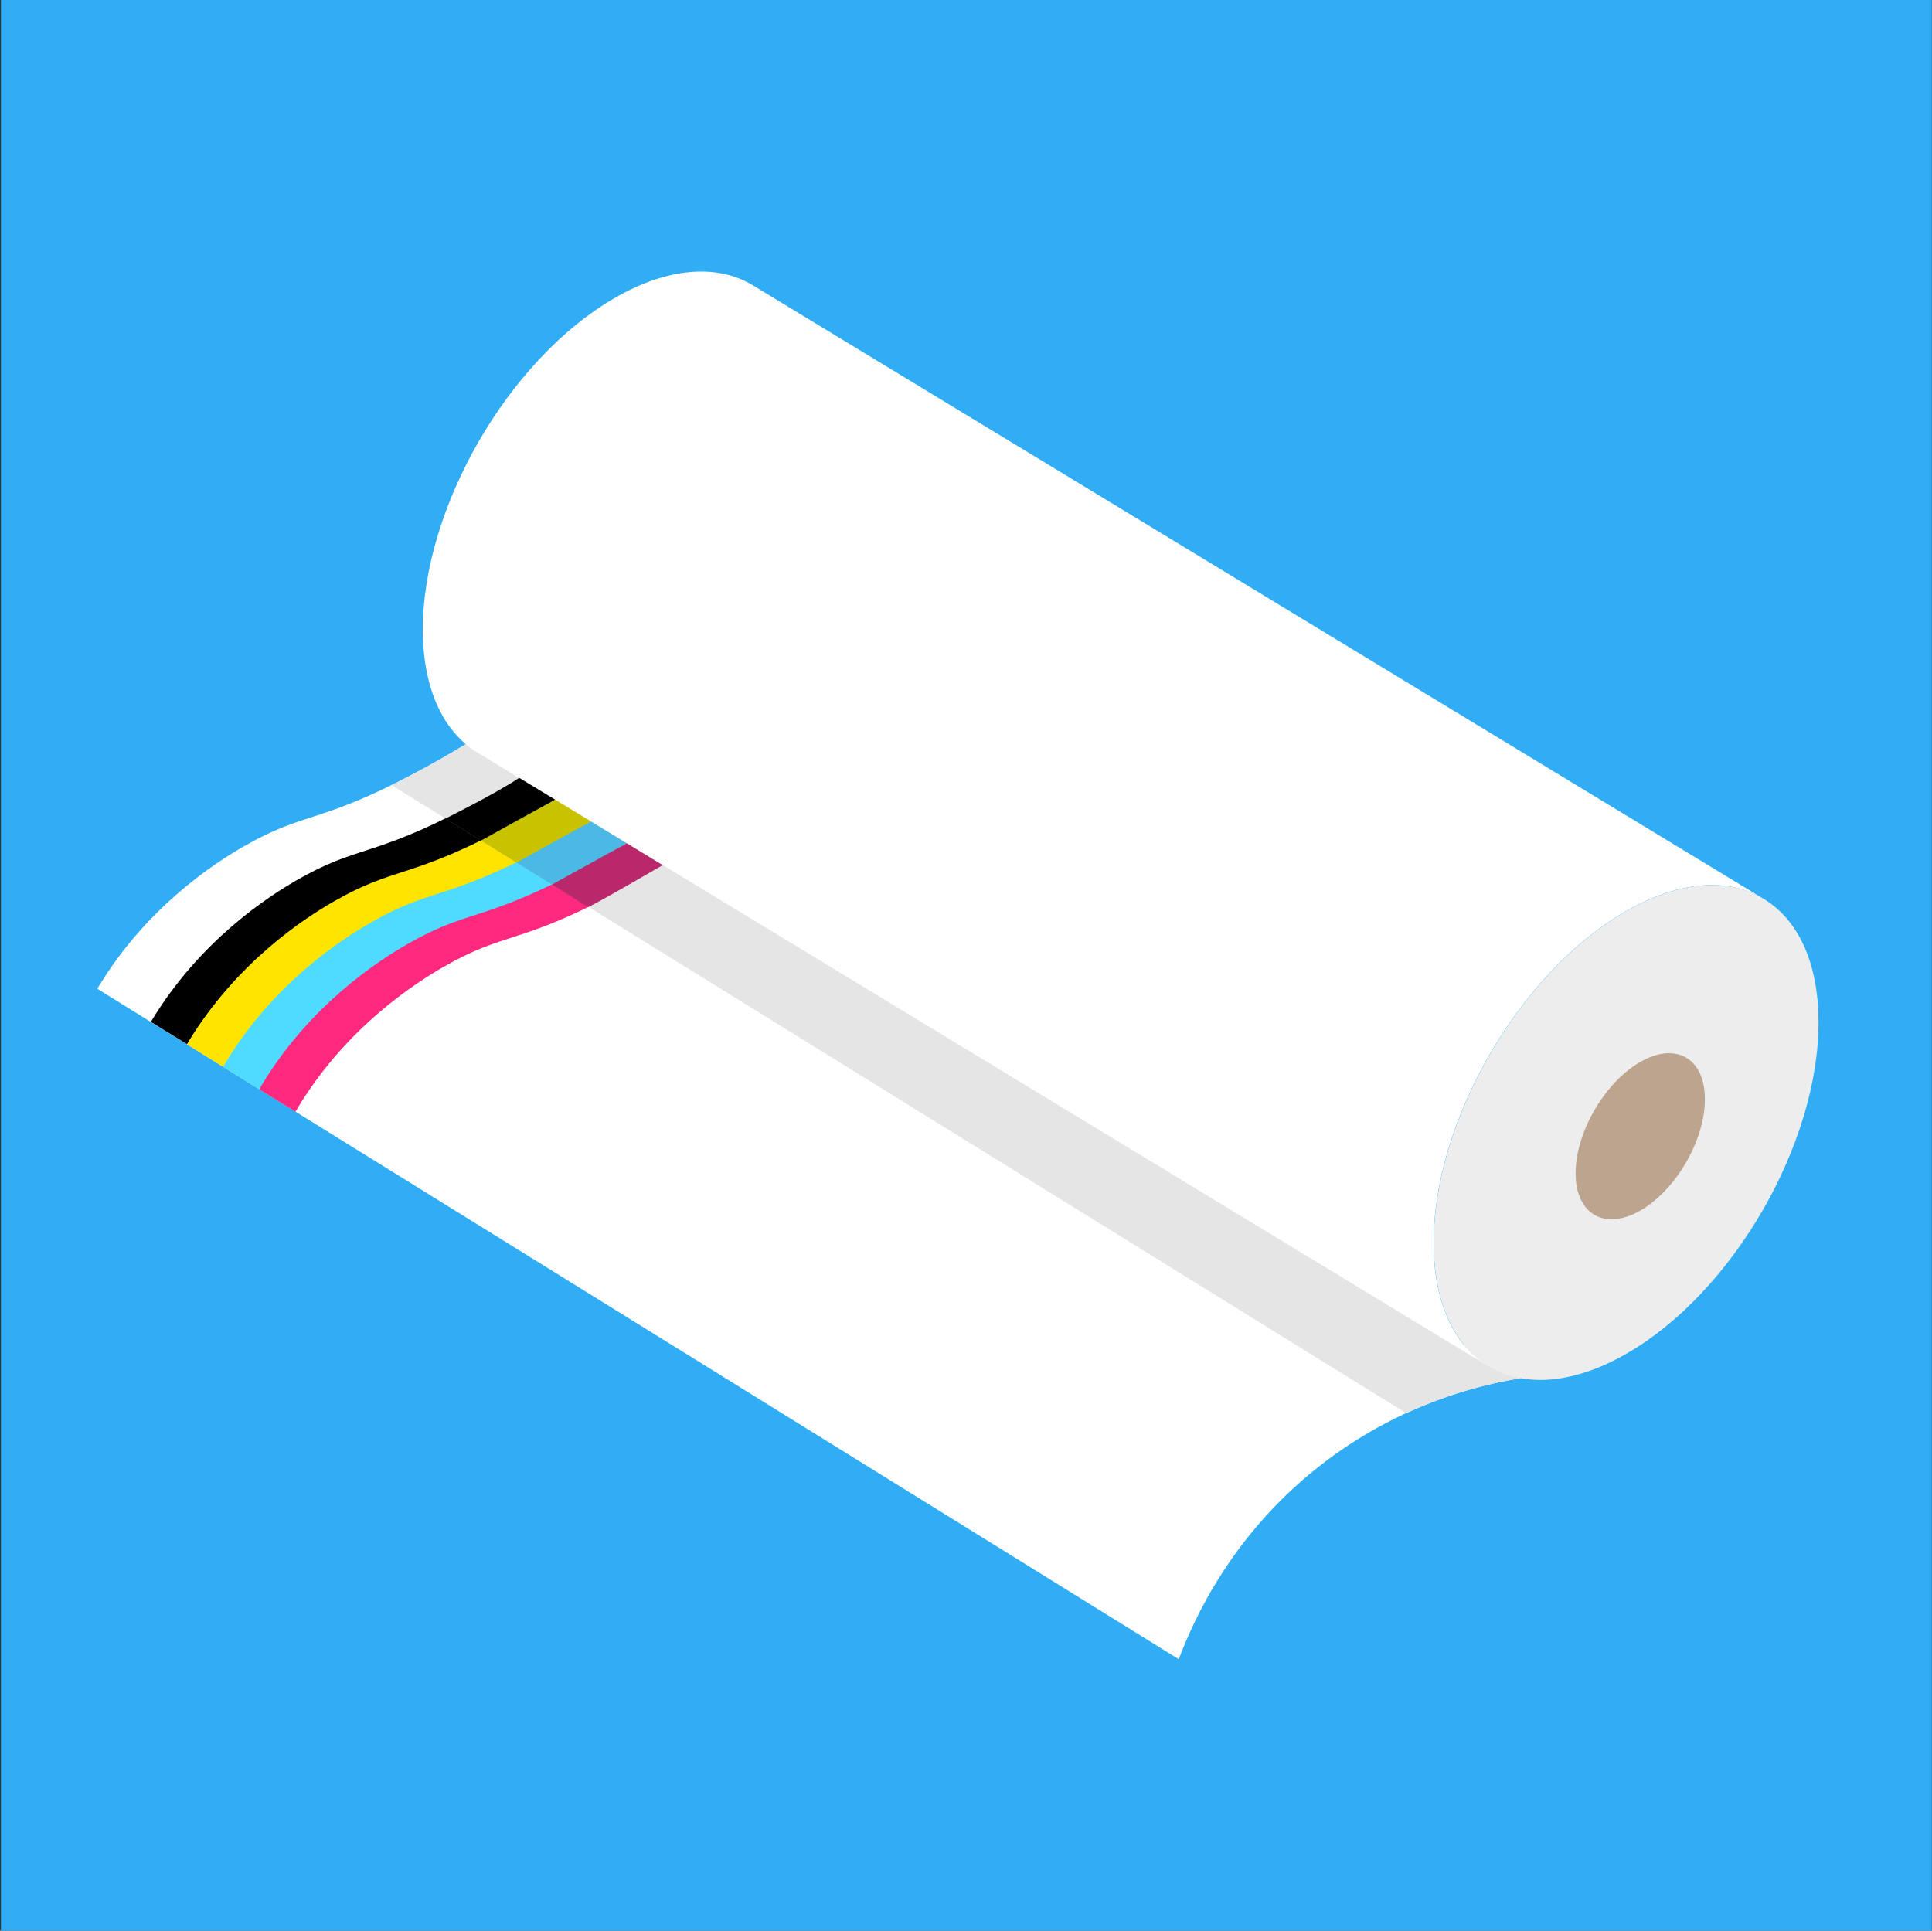
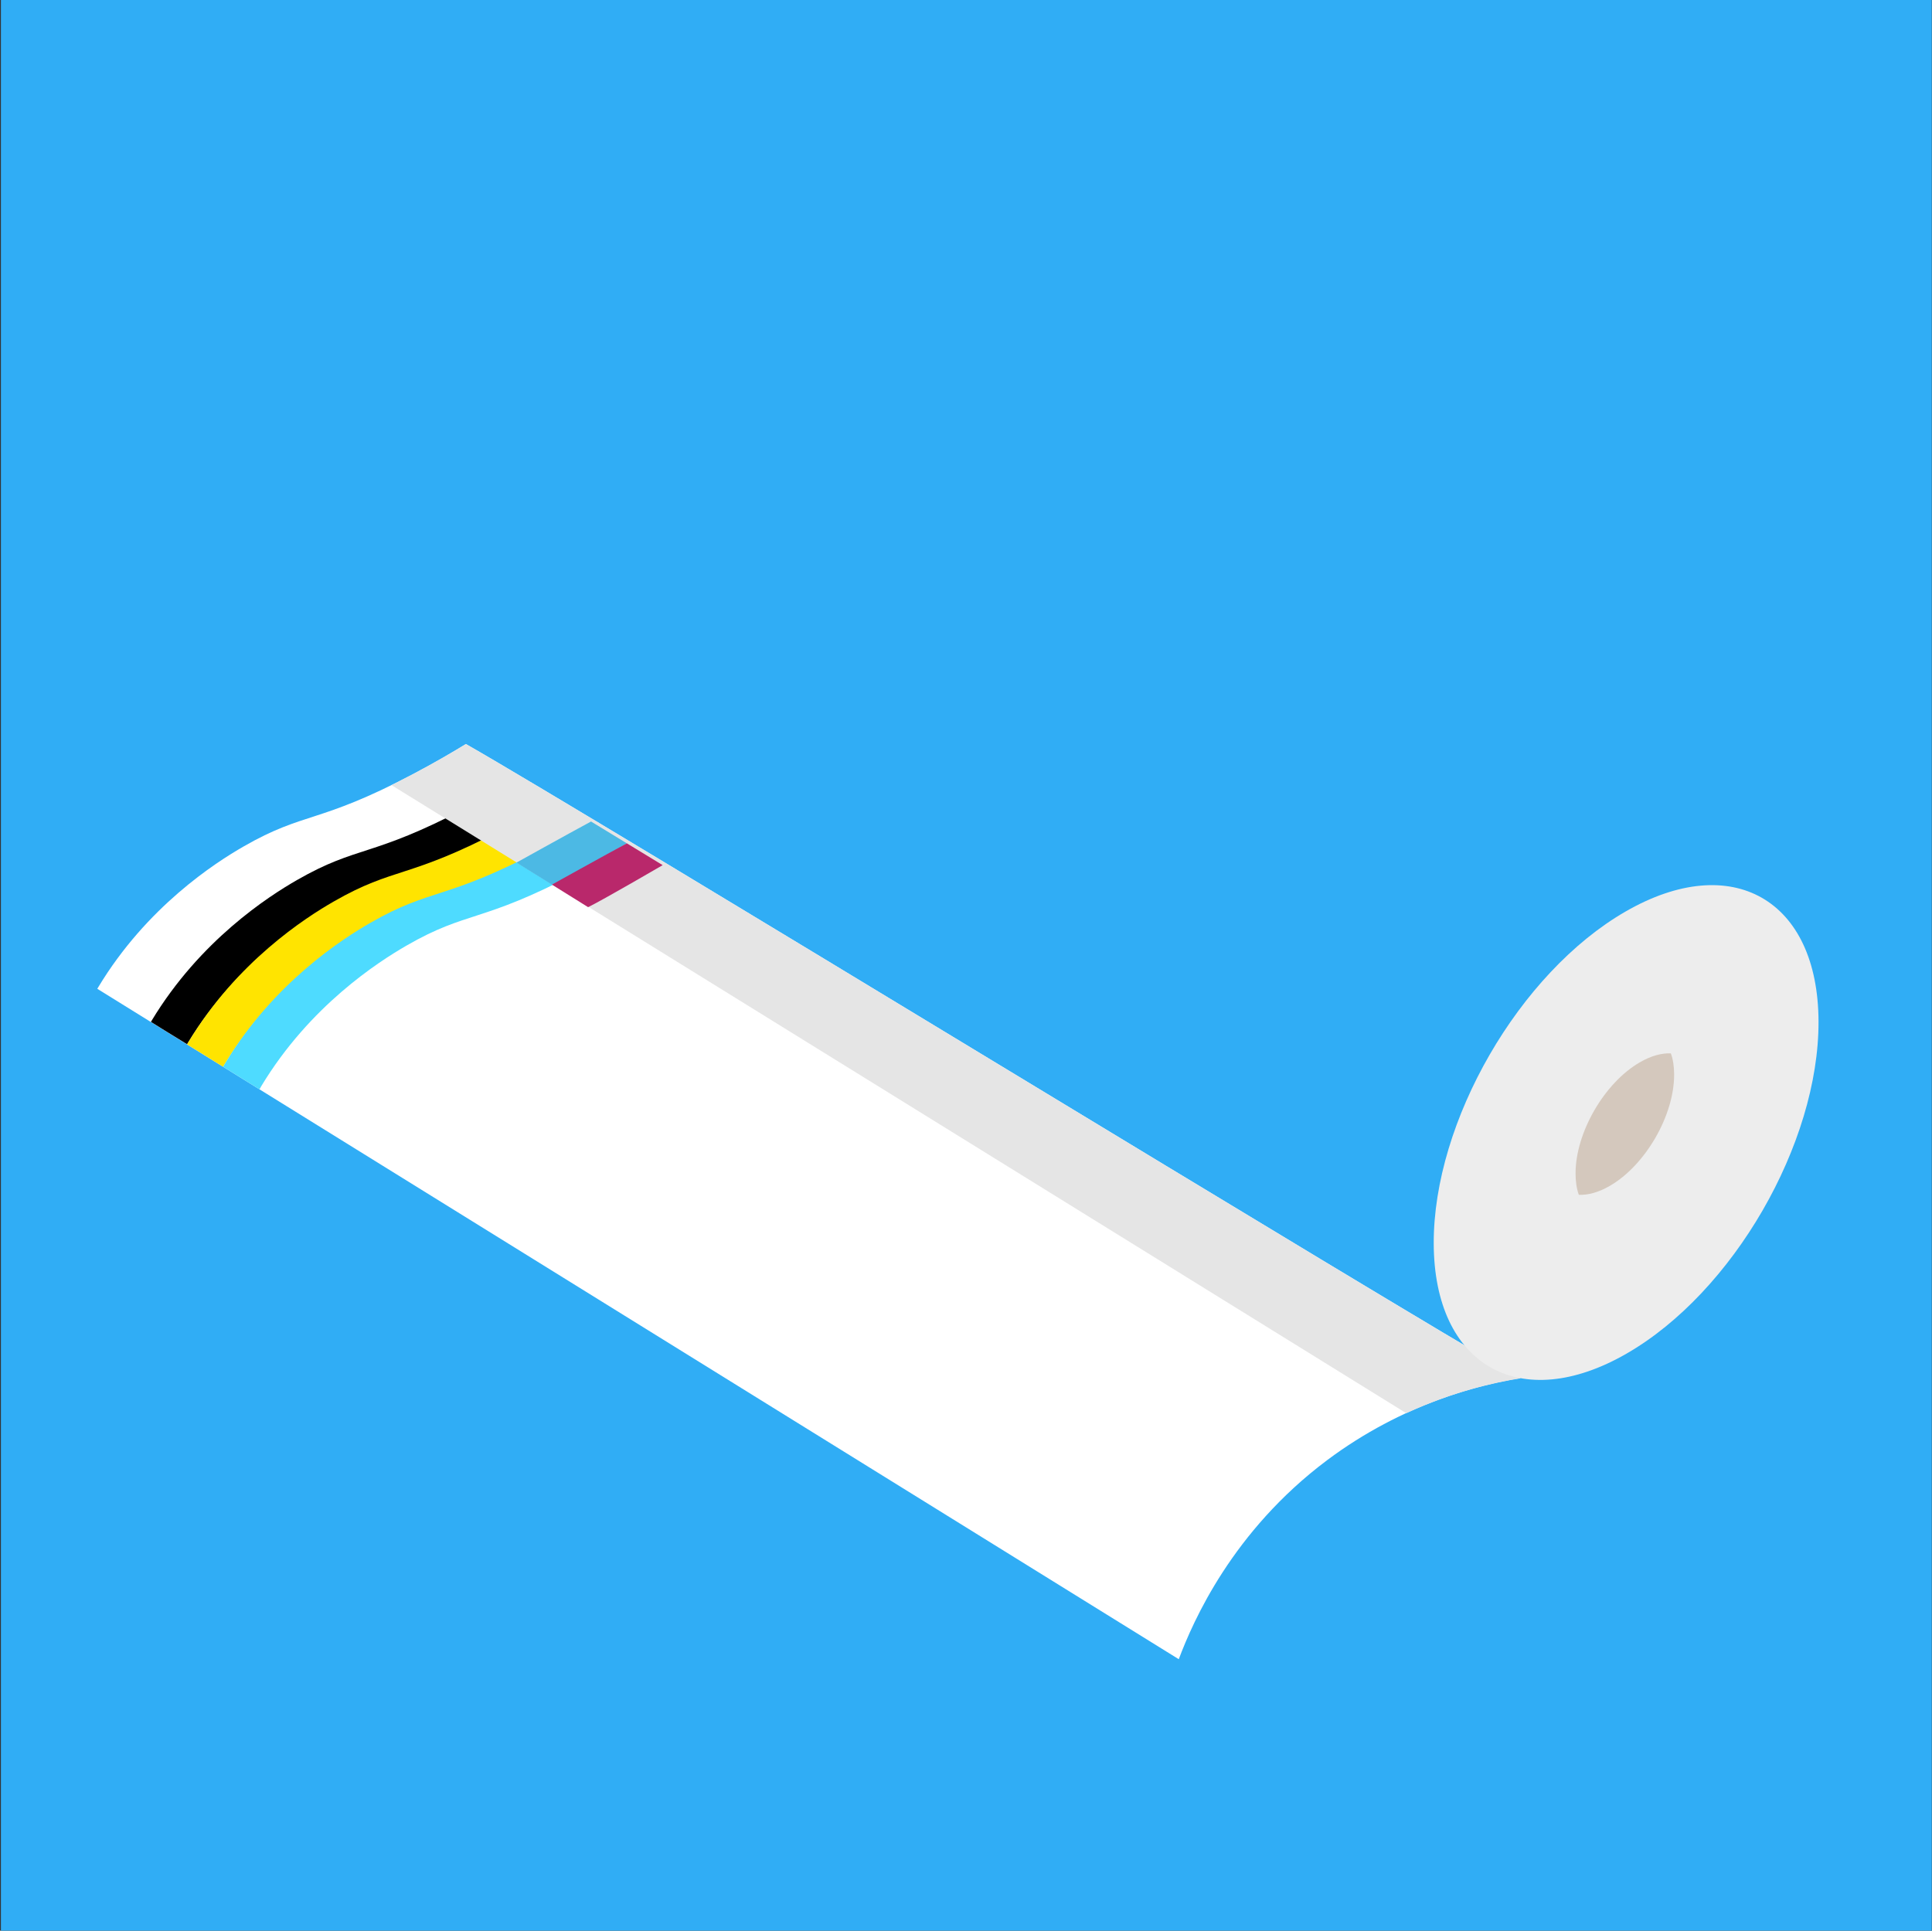
<svg xmlns="http://www.w3.org/2000/svg" version="1.0" id="_xFF91_饑1" x="0px" y="0px" viewBox="0 0 1062.4 1061.8" style="enable-background:new 0 0 1062.4 1061.8;" xml:space="preserve">
  <rect x="0" y="0" width="1062.4" height="1061.8" fill="#333333" stroke="none" />
  <style type="text/css">
	.st0{fill:#30ADF5;}
	.st1{fill:#FFFFFF;}
	.st2{fill:#FFE400;}
	.st3{fill:#4EDBFF;}
	.st4{fill:#FF287F;}
	.st5{enable-background:new    ;}
	.st6{fill:#E5E5E5;}
	.st7{fill:#EDEDED;}
	.st8{fill:#BCA48E;}
	.st9{opacity:0.5;fill:#BCA48E;}
	.st10{fill:#C8C200;}
	.st11{fill:#4CB9E4;}
	.st12{fill:#B9286B;}
</style>
  <rect x="0.5" y="0" class="st0" width="1061.8" height="1061.8" />
  <g>
    <path class="st1" d="M256.2,409.2c-6.7,4.1-16.7,10-29.2,16.6c-52,27.4-59.4,20.4-93,39.7c-15.7,9-53.3,33.2-79.9,77.3   c-0.2,0.4-0.5,0.8-0.6,1c74.4,46.1,520.3,322.6,594.7,368.7c7.9-21,29.5-70.4,81.5-109.4c42.2-31.6,84.4-41.6,106.4-45.2   C766.7,718.5,325.6,448.7,256.2,409.2z" />
    <g>
-       <path d="M183.2,496.5c33.5-19.3,41-12.3,93-39.7c12-6.3,22.8-13.1,29.5-17.3c-8.4-5-15.3-8.9-20.2-11.8    c-6.7,4.1-16.7,10-29.2,16.6c-52,27.4-59.4,20.4-93,39.7c-15.7,9-53.3,33.2-79.9,77.3c-0.2,0.4-0.3,0.5-0.4,0.7    c5,3.1,11.7,7.3,19.9,12.3c0.1-0.2,0.2-0.3,0.4-0.7C129.9,529.7,167.6,505.5,183.2,496.5z" />
+       <path d="M183.2,496.5c33.5-19.3,41-12.3,93-39.7c12-6.3,22.8-13.1,29.5-17.3c-8.4-5-15.3-8.9-20.2-11.8    c-6.7,4.1-16.7,10-29.2,16.6c-52,27.4-59.4,20.4-93,39.7c-15.7,9-53.3,33.2-79.9,77.3c-0.2,0.4-0.3,0.5-0.4,0.7    c5,3.1,11.7,7.3,19.9,12.3c0.1-0.2,0.2-0.3,0.4-0.7C129.9,529.7,167.6,505.5,183.2,496.5" />
      <path class="st2" d="M203.4,508.3c33.5-19.3,41-12.3,93-39.7c12-6.3,22.8-13.1,29.5-17.3c-8.4-5-15.3-8.9-20.2-11.8    c-6.7,4.1-16.7,10-29.2,16.6c-52,27.4-59.4,20.4-93,39.7c-15.7,9-53.3,33.2-79.9,77.3c-0.2,0.4-0.6,1.1-0.7,1.3    c5,3.1,11.7,7.2,19.8,12.3c0.1-0.2,0.5-0.8,0.7-1.2C150.1,541.5,187.8,517.3,203.4,508.3z" />
      <path class="st3" d="M223.6,520c33.5-19.3,41-12.3,93-39.7c12-6.3,22.8-13.1,29.5-17.3c-8.4-5-15.3-8.9-20.2-11.8    c-6.7,4.1-16.7,10-29.2,16.6c-52,27.4-59.4,20.4-93,39.7c-15.7,9-53.3,33.2-79.9,77.3c-0.2,0.4-1,1.6-1.1,1.9    c5,3.1,11.8,7.3,20,12.4c0.1-0.2,0.8-1.4,1-1.8C170.3,553.2,208,529,223.6,520z" />
-       <path class="st4" d="M243.8,531.8c33.5-19.3,41-12.3,93-39.7c12-6.3,22.8-13.1,29.5-17.3c-8.4-5-15.3-8.9-20.2-11.8    c-6.7,4.1-16.7,10-29.2,16.6c-52,27.4-59.4,20.4-93,39.7c-15.7,9-53.3,33.2-79.9,77.3c-0.2,0.4-1.3,2.2-1.4,2.5    c5,3.1,11.7,7.3,19.9,12.3c0.1-0.2,1.2-2,1.4-2.4C190.5,565,228.2,540.8,243.8,531.8z" />
    </g>
    <g class="st5">
      <g>
        <path class="st6" d="M256.2,409.2c-6.7,4.1-16.7,10-29.2,16.6c-4.2,2.2-8.1,4.2-11.7,6c62.2,38.3,495.9,307,558,345.4     c25.8-11.9,48.6-16.9,62.9-19.2C766.7,718.5,325.6,448.7,256.2,409.2z" />
      </g>
-       <path class="st1" d="M413.3,156.5c-19.2-11.2-45.9-9.6-75.3,7.4c-58.4,33.7-105.6,115.5-105.5,182.6c0.1,33.4,11.9,56.8,30.9,67.9    l555.8,337.4c-19-11-30.8-34.5-30.9-67.9c-0.2-67.1,47-148.9,105.5-182.6c29.4-17,56-18.6,75.3-7.4L413.3,156.5z" />
      <path class="st7" d="M893.9,501.3c58.4-33.7,105.9-6.7,106.1,60.5s-47,148.9-105.5,182.6c-58.4,33.7-105.9,6.7-106.1-60.5    C788.2,616.8,835.4,535,893.9,501.3z" />
-       <path class="st8" d="M901.9,584.1c19.6-11.3,35.6-2.2,35.6,20.3c0.1,22.5-15.8,50-35.4,61.3c-19.6,11.3-35.6,2.2-35.6-20.3    C866.4,622.9,882.3,595.5,901.9,584.1z" />
      <path class="st9" d="M920.6,590.9c0-4.4-0.6-8.3-1.8-11.6c-5-0.2-10.8,1.3-17,4.9c-19.6,11.3-35.5,38.8-35.4,61.3    c0,4.4,0.6,8.3,1.8,11.6c5,0.2,10.8-1.3,17-4.9C904.8,640.9,920.7,613.4,920.6,590.9z" />
    </g>
-     <path d="M244.9,450.2c0,0,27.1-13.4,40.6-22.4l19.8,12c0,0-33.5,19.9-40.8,22.5L244.9,450.2z" />
-     <path class="st10" d="M264.5,462.3c0,0,27.3-15.2,40.8-22.5l19.7,12c0,0-33.7,20-41,22.6L264.5,462.3z" />
    <path class="st11" d="M284,474.4c0,0,27.5-15.3,41-22.6l19.7,12c0,0-33.9,20.1-41.2,22.7L284,474.4z" />
    <path class="st12" d="M303.5,486.5c0,0,27.7-15.4,41.2-22.7l19.7,12c0,0-33.3,19.4-41,23.1L303.5,486.5z" />
  </g>
</svg>